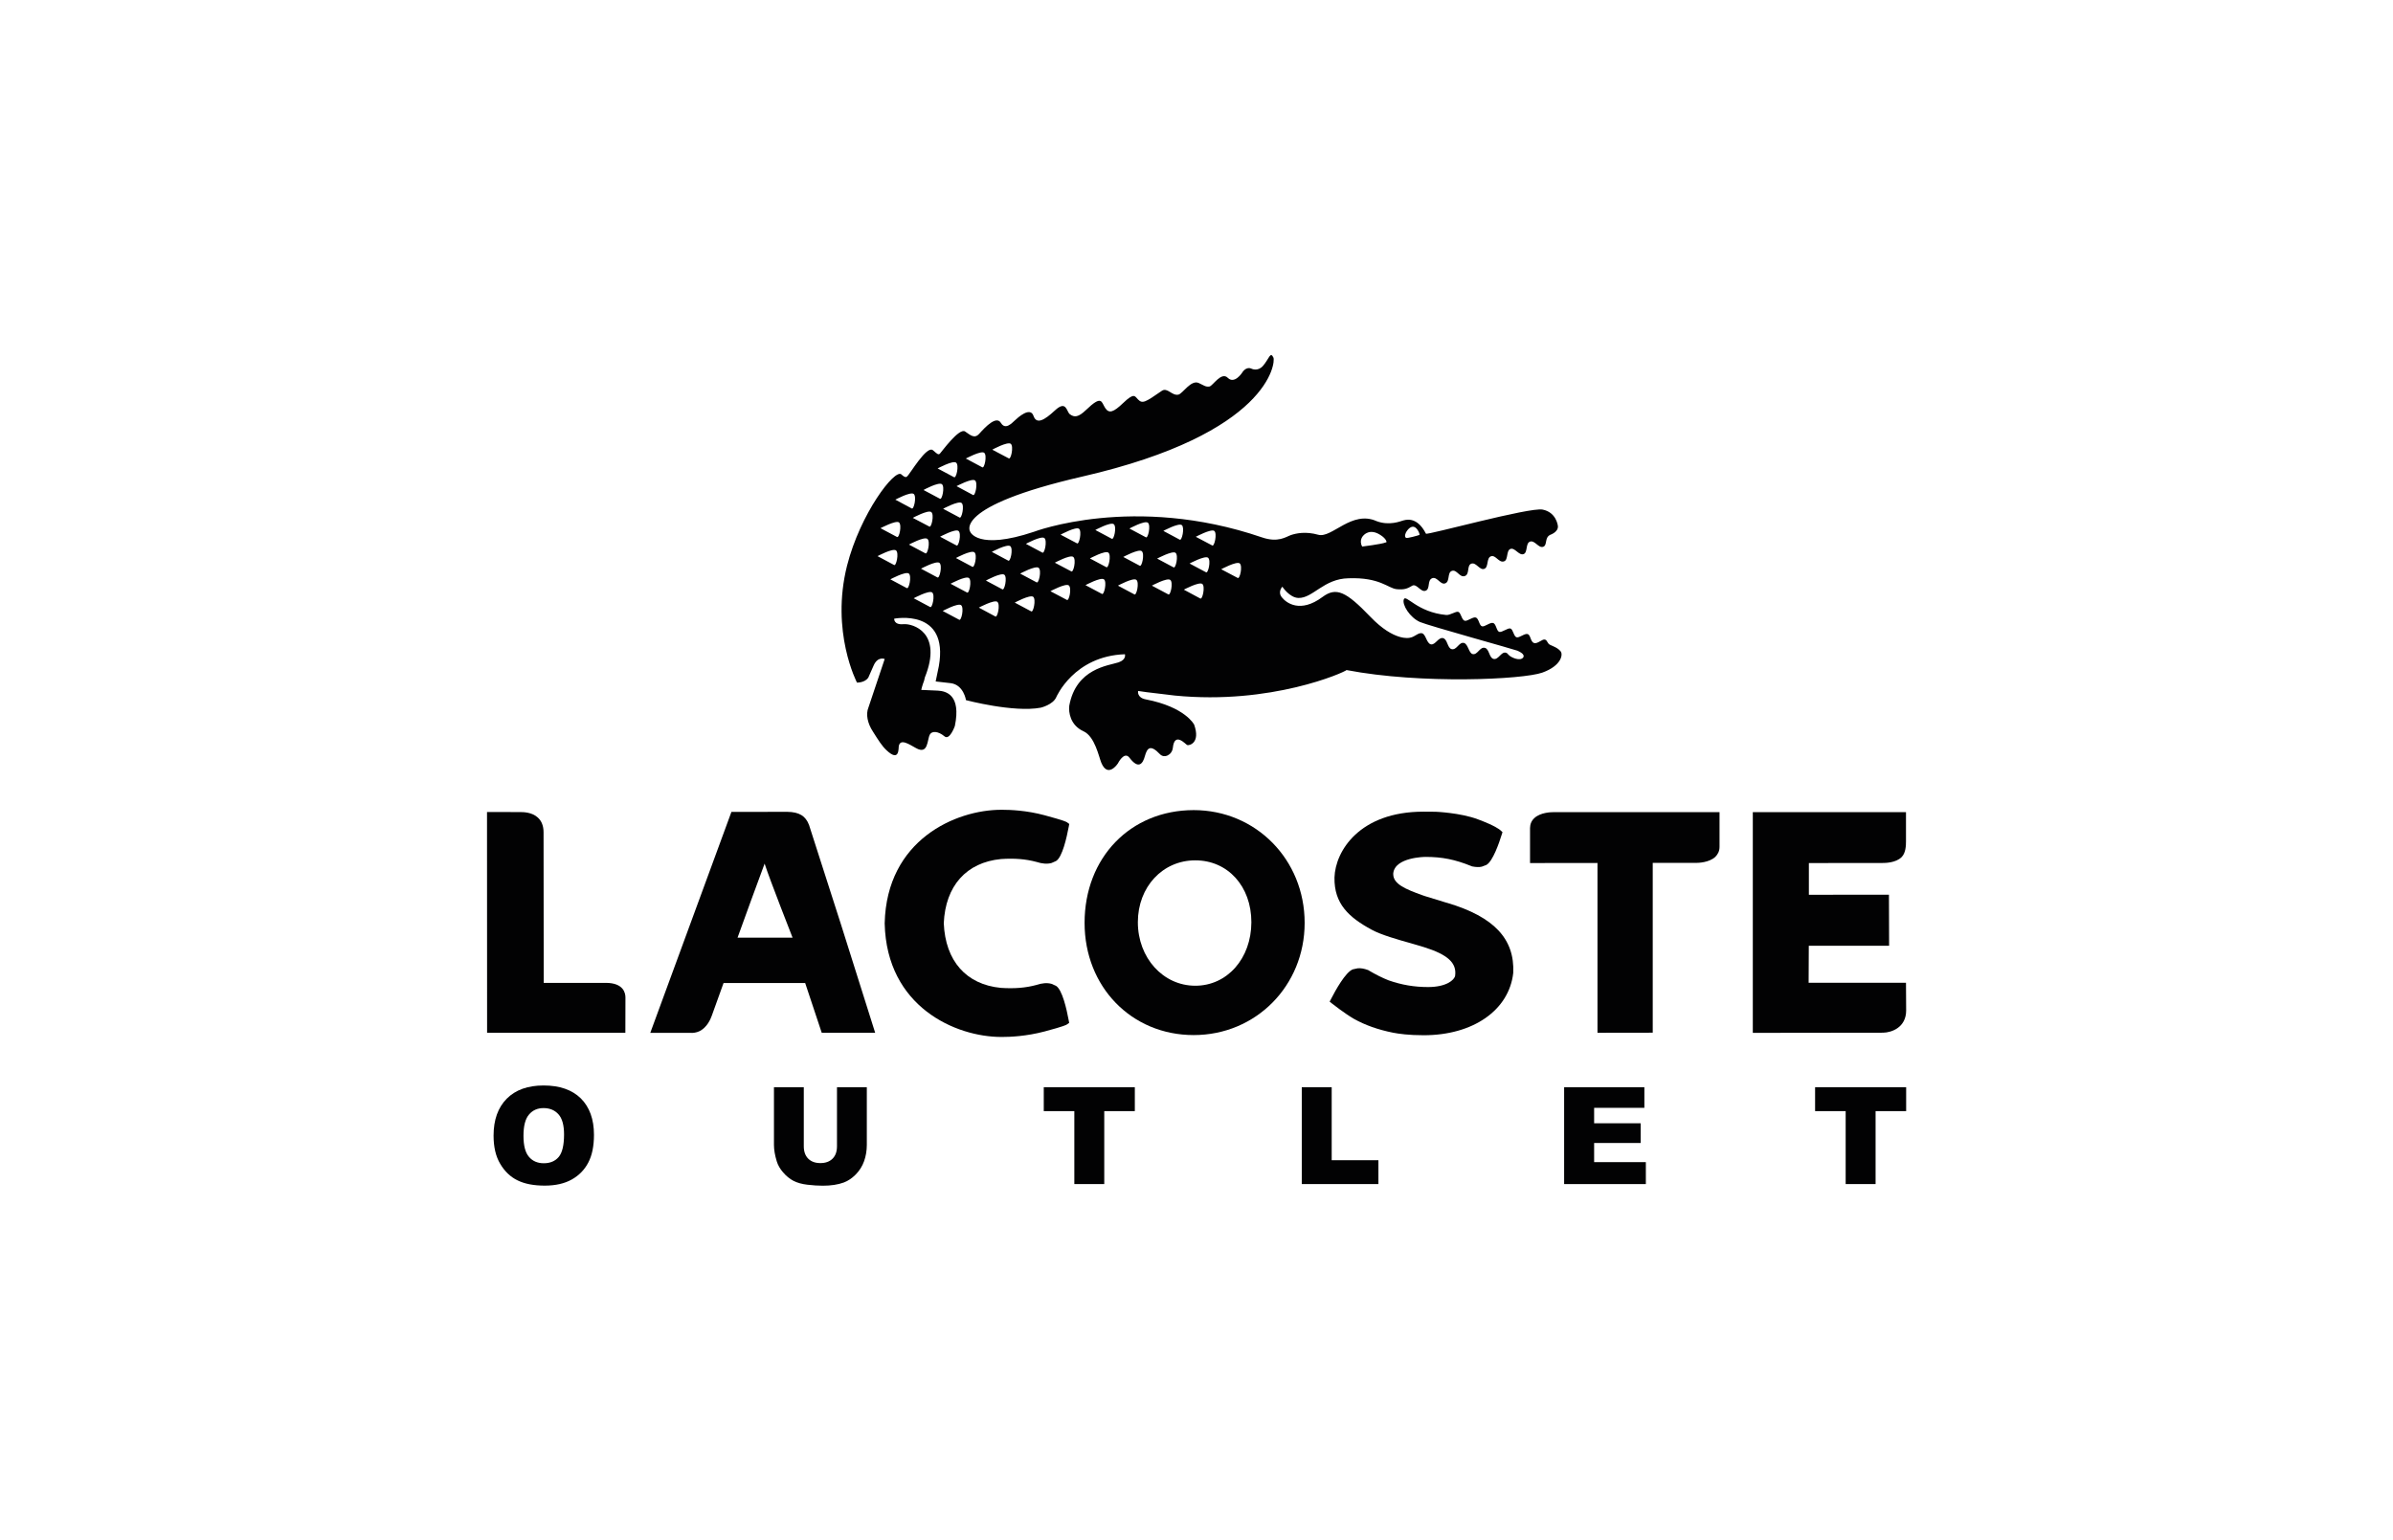
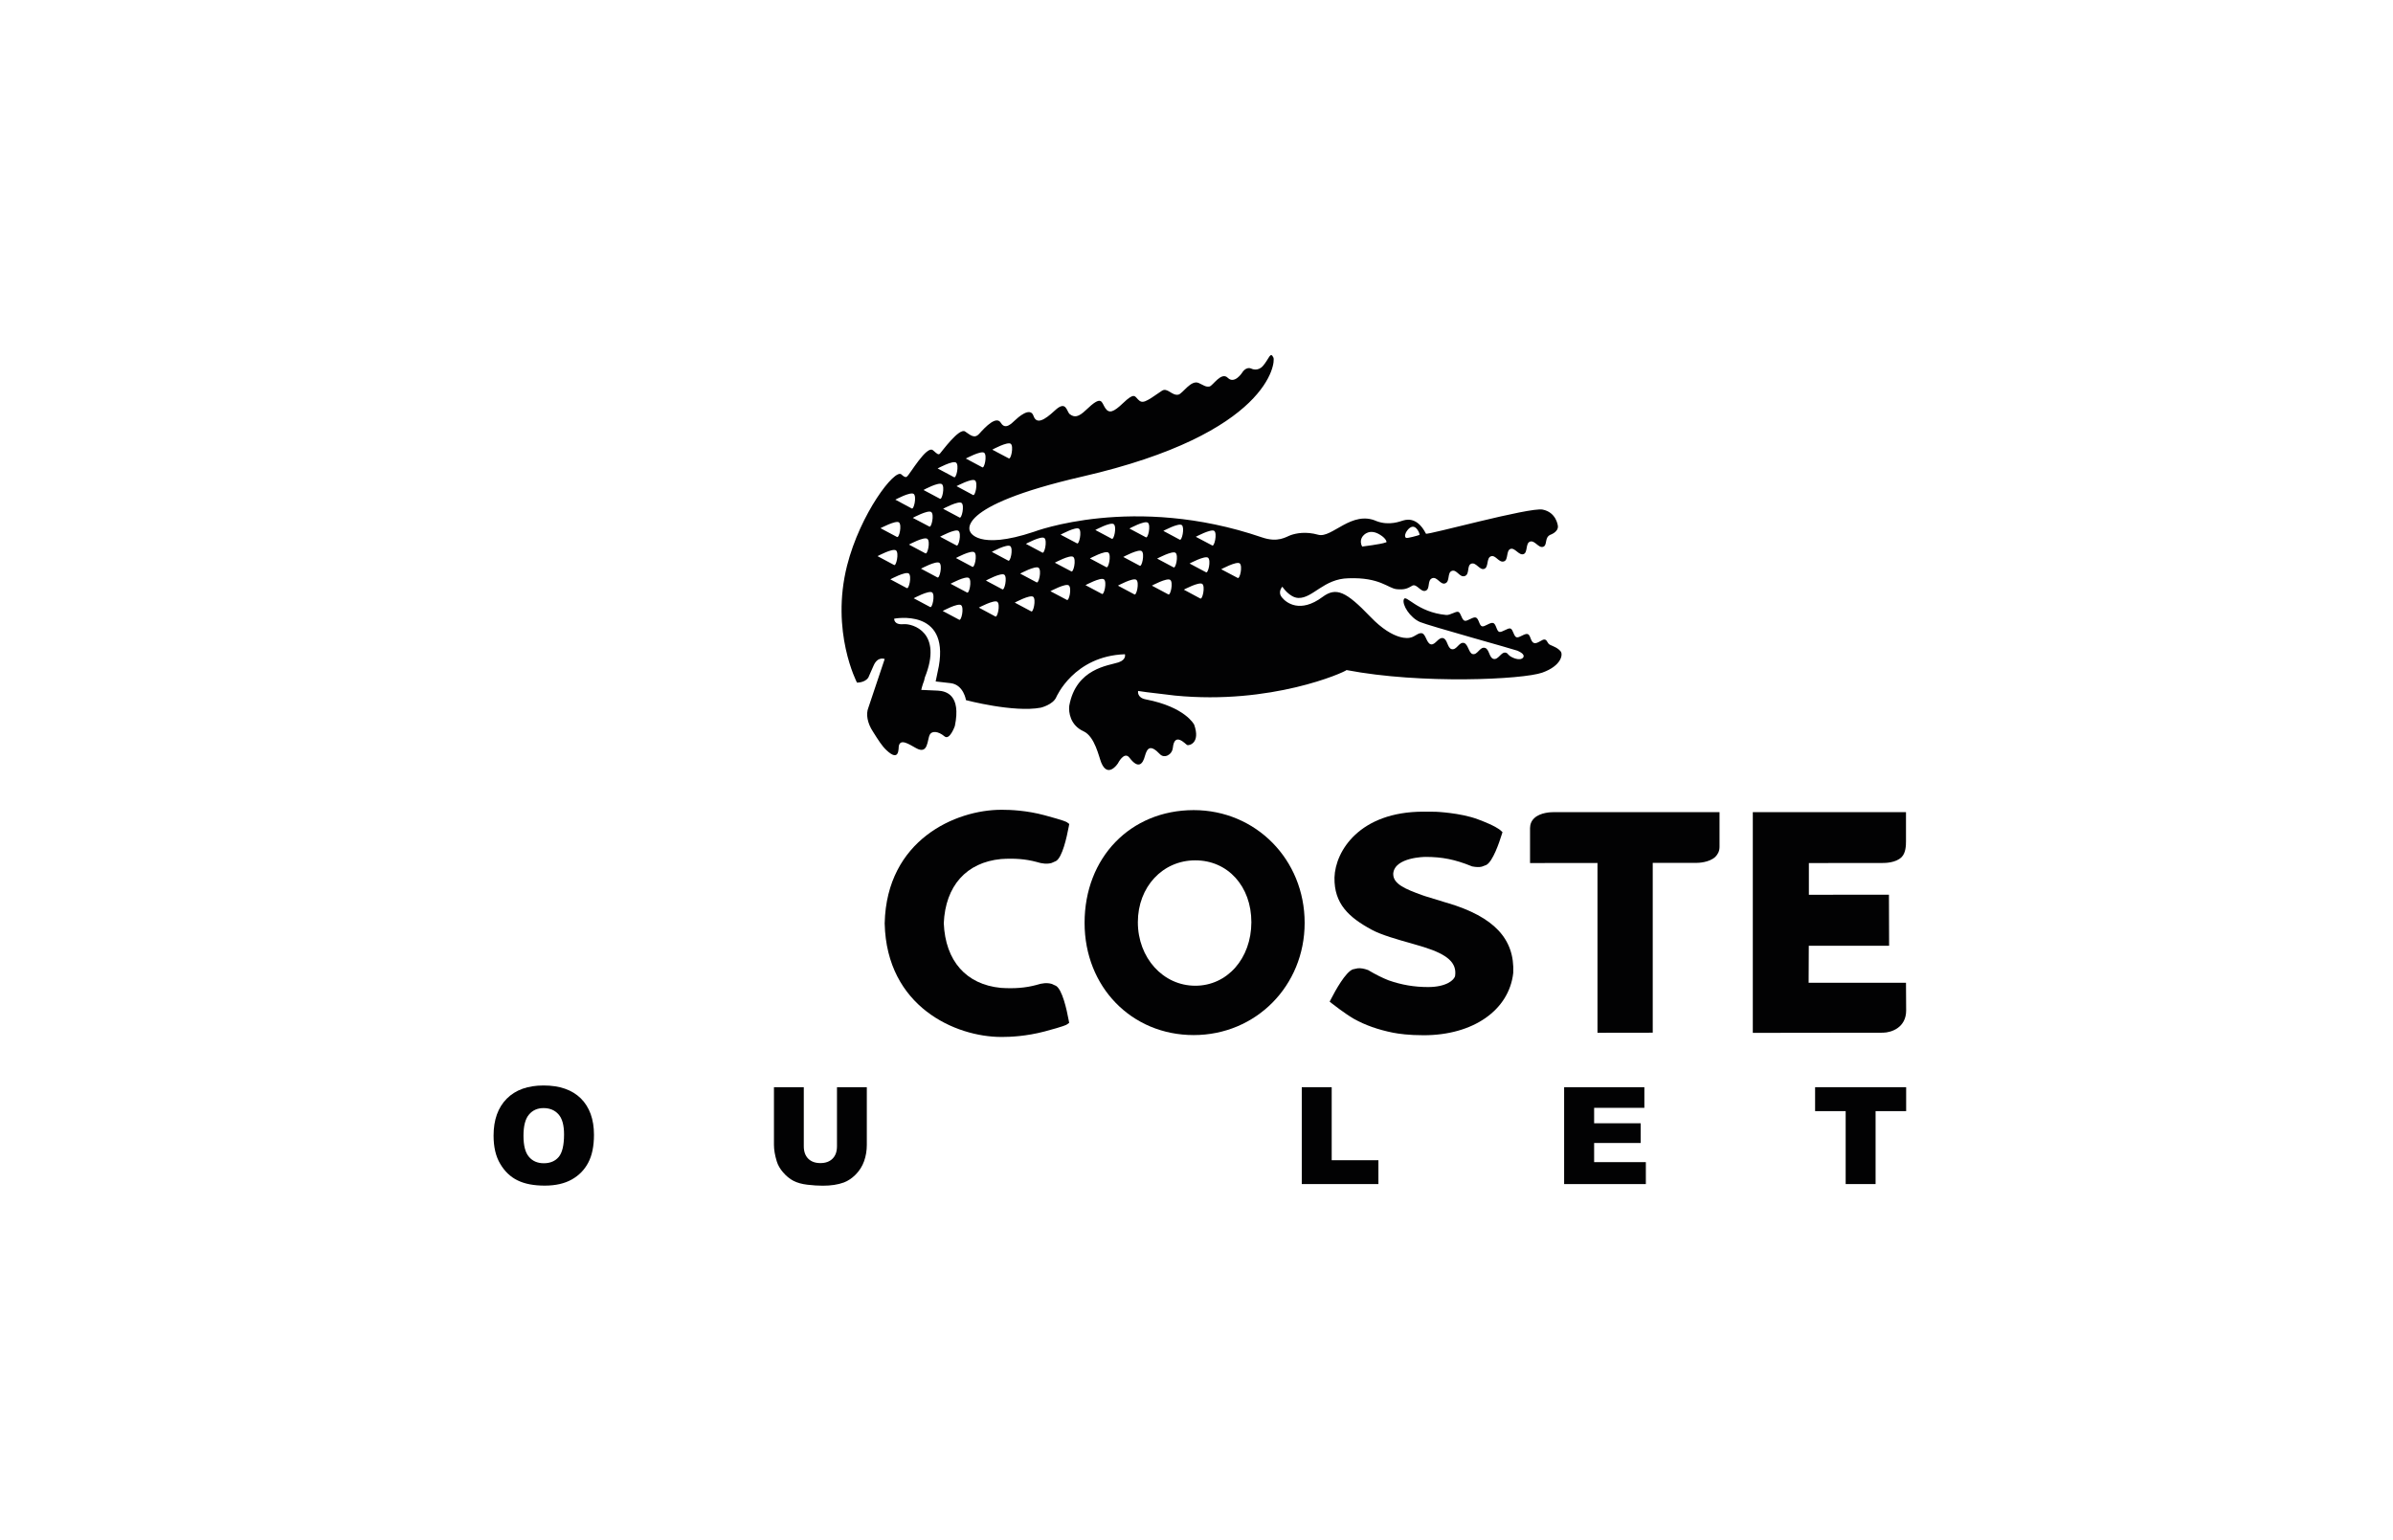
<svg xmlns="http://www.w3.org/2000/svg" version="1.2" baseProfile="tiny" id="Camada_1" x="0px" y="0px" width="291.97px" height="187.94px" viewBox="0 0 291.97 187.94" xml:space="preserve">
  <g>
    <g>
      <g>
        <path fill="#020203" d="M190.43,79.5c-0.35-0.45-0.91-0.63-1.29-0.81c-0.38-0.18-0.32-0.55-0.64-0.65     c-0.32-0.1-0.89,0.56-1.33,0.42c-0.44-0.14-0.41-0.97-0.77-1.09c-0.38-0.12-1.03,0.5-1.37,0.39c-0.34-0.1-0.41-0.96-0.74-1.07     c-0.33-0.1-1.03,0.51-1.37,0.41c-0.34-0.11-0.36-0.96-0.74-1.08c-0.38-0.12-1.04,0.51-1.37,0.4c-0.34-0.11-0.37-0.94-0.74-1.07     c-0.37-0.12-1.04,0.5-1.38,0.39c-0.35-0.11-0.44-0.97-0.76-1.08c-0.32-0.1-0.96,0.41-1.47,0.38c-3.57-0.33-4.93-2.58-5.18-1.91     c-0.24,0.65,0.74,2.23,1.98,2.77c0.98,0.43,11.61,3.37,11.89,3.5c0.27,0.13,0.94,0.43,0.7,0.82c-0.37,0.5-1.41,0.01-1.67-0.21     c-0.27-0.22-0.21-0.3-0.46-0.37c-0.57-0.14-0.89,0.9-1.49,0.76c-0.55-0.12-0.51-1.23-1.07-1.35c-0.61-0.15-0.89,0.9-1.48,0.76     c-0.48-0.11-0.55-1.23-1.07-1.36c-0.6-0.14-0.87,0.9-1.49,0.76c-0.54-0.13-0.5-1.22-1.06-1.35c-0.56-0.13-0.95,0.88-1.48,0.76     c-0.53-0.12-0.61-1.24-1.08-1.35c-0.48-0.11-0.86,0.46-1.51,0.55c0,0-1.86,0.5-4.8-2.57c-2.94-3.06-4.15-3.66-5.83-2.41     c-2.74,2.04-4.44,0.69-4.93,0.08c-0.6-0.69,0.03-1.33,0.03-1.33s0.87,1.34,1.96,1.37c1.76,0.05,3.09-2.35,6.11-2.4     c3.83-0.14,4.82,1.22,5.87,1.33c0.97,0.09,1.29-0.06,1.96-0.45h0c0.54-0.19,1.01,0.86,1.58,0.64c0.6-0.23,0.16-1.28,0.81-1.53     c0.6-0.22,1,0.85,1.58,0.63c0.61-0.22,0.22-1.31,0.81-1.52c0.6-0.22,0.95,0.85,1.58,0.63c0.63-0.22,0.22-1.3,0.79-1.51     c0.59-0.22,1.02,0.84,1.59,0.63c0.55-0.2,0.23-1.32,0.81-1.53c0.59-0.21,0.97,0.85,1.61,0.61c0.52-0.18,0.23-1.31,0.77-1.51     c0.54-0.2,1.04,0.84,1.6,0.63c0.53-0.19,0.22-1.31,0.78-1.52c0.59-0.21,1.05,0.83,1.61,0.63c0.55-0.2,0.13-1.1,0.86-1.46     c0,0,1-0.33,0.94-1.06c-0.01-0.12-0.21-1.69-1.86-2.02c-1.58-0.32-14.08,3.14-14.24,2.94c-1.15-2.27-2.62-1.64-2.85-1.59     c-0.23,0.06-1.62,0.65-3.17,0.06c-3.04-1.37-5.46,2.12-7.12,1.66c-1.53-0.43-2.7-0.18-3.34,0.04c-0.59,0.2-1.54,0.97-3.56,0.27     c-15.61-5.33-27.8-0.67-27.8-0.67c-6.88,2.3-7.76,0-7.76,0s-2.26-3.07,13.67-6.74c22.9-5.26,23.59-13.97,23.32-14.52     c-0.38-0.8-0.52,0.14-1.27,1.01c-0.63,0.72-1.37,0.36-1.37,0.36c-0.72-0.35-1.18,0.48-1.18,0.48s-0.93,1.44-1.75,0.62     c-0.79-0.79-1.83,0.99-2.23,1.06c-0.47,0.08-0.7-0.15-1.32-0.43c-0.94-0.42-1.95,1.3-2.47,1.42c-0.79,0.18-1.35-0.93-2.03-0.46     c-2.03,1.41-2.36,1.6-2.9,1.05c-0.4-0.41-0.46-0.86-1.82,0.44c-1.16,1.11-1.71,1.32-2.18,0.61c-0.48-0.71-0.36-1.68-2.34,0.23     c-0.95,0.91-1.43,0.93-1.98,0.52c-0.41-0.31-0.41-1.78-1.83-0.45c-1.29,1.2-2.23,1.72-2.6,0.66c-0.4-1.19-1.93,0.22-2.28,0.55     c-0.37,0.33-1.15,1.21-1.7,0.3c-0.55-0.91-1.86,0.45-2.64,1.32c-0.6,0.67-1.09,0.15-1.73-0.27c-0.72-0.5-2.89,2.52-3.08,2.71     c-0.2,0.17-0.35,0-0.84-0.42c-0.76-0.65-2.82,2.94-3.15,3.18c0,0-0.14,0.31-0.7-0.23c-0.8-0.76-5.03,4.81-6.63,11.12     c-2.04,8.08,1.21,14.28,1.21,14.28s0.98,0.03,1.39-0.63l0.63-1.43c0.51-1.19,1.36-0.82,1.36-0.82l-1.99,5.94     c-0.32,0.78-0.13,1.89,0.57,2.94c0.66,1.05,1.11,1.76,1.64,2.25c1.62,1.53,1.45-0.28,1.5-0.5c0.19-0.97,1.26-0.22,2.1,0.24     c1.52,0.86,1.35-1.03,1.69-1.65c0.23-0.44,0.98-0.46,1.79,0.22c0.63,0.53,1.26-1.26,1.26-1.26c0.79-3.82-1.07-4.26-2.07-4.32     l-2.03-0.09c0,0,0.13-0.58,0.35-1.13l0.09-0.39c2.22-5.52-1.49-6.59-2.6-6.5c-1.22,0.11-1.14-0.67-1.14-0.67s6.69-1.32,5.45,5.78     c0,0-0.25,1.24-0.39,1.88l1.84,0.21c1.58,0.2,1.86,2.07,1.86,2.07s5.82,1.54,9.12,0.92c0,0,1.48-0.35,1.89-1.27     c0,0,2.14-5.04,8.38-5.25c0,0,0.22,0.65-0.78,0.99c-1.2,0.4-5.18,0.72-6.01,5.3v0.02c-0.09,0.75,0.11,2.35,1.74,3.09     c1.39,0.63,1.88,3.15,2.17,3.84c0.81,1.94,2.02,0.09,2.02,0.09s0.77-1.56,1.42-0.7c1.11,1.46,1.63,0.73,1.88-0.21     c0.28-1.01,0.68-1.44,1.84-0.22c0.5,0.53,1.47,0.12,1.57-0.79c0.21-2,1.56-0.41,1.75-0.33c0.23,0.09,1.65-0.23,0.85-2.49     c0,0-1.07-2.15-5.89-3.08c-1.13-0.21-0.95-1.03-0.95-1.03l1.06,0.15c0.32,0.05,3.12,0.36,3.42,0.41     c11.76,1.16,20.68-2.83,20.95-3.11c9.14,1.75,21.56,1.15,23.89,0.31C190.52,81.23,190.7,79.87,190.43,79.5z M171.57,64.92     c0.19-0.31,0.37-0.48,0.54-0.57c0.71-0.4,1.16,0.86,1.08,0.91c0,0-0.02,0.01-0.03,0.01c0,0,0,0.01,0,0.01     c-0.11,0.05-1.48,0.44-1.61,0.35C171.27,65.45,171.57,64.92,171.57,64.92z M166.37,65.32c0,0,0.18-0.22,0.52-0.34     c0.34-0.12,0.85-0.14,1.52,0.29c0.78,0.49,0.76,0.88,0.76,0.88c-0.02,0.01-0.06,0.03-0.1,0.04c-0.56,0.22-2.87,0.5-2.87,0.5     C165.75,65.87,166.37,65.32,166.37,65.32z M123.32,54.15c0.39,0.3,0.02,2.02-0.26,1.77l-1.99-1.05     C121.07,54.86,122.92,53.86,123.32,54.15z M120.08,55.25c0.39,0.29,0.02,2.02-0.25,1.76l-1.99-1.06     C117.84,55.96,119.69,54.95,120.08,55.25z M118.96,58.62c0.39,0.29,0.02,2.02-0.26,1.77l-1.99-1.07     C116.71,59.32,118.56,58.33,118.96,58.62z M117.06,63.14l-1.99-1.06c0,0,1.85-1,2.25-0.71     C117.71,61.66,117.33,63.39,117.06,63.14z M116.69,66.55l-1.99-1.06c0,0,1.85-1,2.24-0.71     C117.34,65.07,116.97,66.79,116.69,66.55z M116.65,56.45c0.4,0.29,0.02,2.01-0.26,1.77l-1.99-1.06     C114.4,57.16,116.26,56.15,116.65,56.45z M114.92,59.08c0.39,0.29,0.02,2.01-0.25,1.77l-1.99-1.06     C112.67,59.78,114.53,58.78,114.92,59.08z M111.37,63.19c0,0,1.86-1.01,2.25-0.71c0.4,0.29,0.02,2.01-0.25,1.76L111.37,63.19z      M112.89,67.51l-1.99-1.06c0,0,1.85-1,2.24-0.7C113.55,66.03,113.17,67.75,112.89,67.51z M111.48,60.27     c0.39,0.29,0.02,2.01-0.26,1.76l-1.98-1.06C109.24,60.97,111.08,59.97,111.48,60.27z M109.68,63.74     c0.39,0.29,0.03,2.02-0.26,1.77l-1.99-1.06C107.44,64.45,109.29,63.46,109.68,63.74z M107.07,67.86c0,0,1.85-1,2.25-0.7     c0.4,0.29,0.02,2.02-0.25,1.77L107.07,67.86z M110.62,71.75l-1.99-1.06c0,0,1.85-1,2.25-0.71     C111.27,70.27,110.9,71.99,110.62,71.75z M113.47,74.06L111.48,73c0,0,1.85-1,2.25-0.71C114.12,72.58,113.74,74.31,113.47,74.06z      M114.36,70.45l-1.99-1.06c0,0,1.85-1,2.25-0.71C115.01,68.97,114.64,70.69,114.36,70.45z M117.01,75.61l-1.99-1.06     c0,0,1.84-1,2.24-0.71C117.66,74.14,117.29,75.86,117.01,75.61z M117.97,72.29l-1.99-1.06c0,0,1.85-1,2.24-0.7     C118.61,70.82,118.25,72.55,117.97,72.29z M118.62,69.15l-1.99-1.06c0,0,1.85-1,2.25-0.7C119.28,67.68,118.9,69.4,118.62,69.15z      M121.42,75.21l-1.99-1.07c0,0,1.85-0.99,2.25-0.71C122.08,73.74,121.7,75.47,121.42,75.21z M122.28,71.9l-1.99-1.06     c0,0,1.85-1.01,2.25-0.71C122.93,70.42,122.56,72.15,122.28,71.9z M123,68.4l-1.99-1.06c0,0,1.85-0.99,2.25-0.7     C123.65,66.93,123.28,68.65,123,68.4z M125.8,74.59l-1.99-1.06c0,0,1.85-1,2.25-0.71C126.44,73.12,126.07,74.85,125.8,74.59z      M126.46,71.05l-1.99-1.06c0,0,1.85-1,2.25-0.71C127.12,69.58,126.74,71.29,126.46,71.05z M127.16,67.42l-1.99-1.06     c0,0,1.85-1,2.25-0.71C127.81,65.95,127.44,67.67,127.16,67.42z M130.15,73.19l-1.99-1.05c0,0,1.85-1,2.24-0.71     C130.8,71.73,130.43,73.45,130.15,73.19z M130.69,69.71l-1.99-1.05c0,0,1.85-1,2.24-0.71C131.35,68.24,130.97,69.97,130.69,69.71     z M131.39,66.29l-1.99-1.05c0,0,1.86-1.01,2.25-0.72C132.03,64.82,131.66,66.55,131.39,66.29z M134.43,72.46l-1.99-1.06     c0,0,1.85-1,2.25-0.71C135.09,70.98,134.71,72.7,134.43,72.46z M134.97,69.2l-1.99-1.06c0,0,1.86-1.01,2.25-0.71     C135.62,67.72,135.25,69.45,134.97,69.2z M135.63,65.73l-1.99-1.06c0,0,1.85-1.01,2.25-0.71     C136.28,64.26,135.91,65.98,135.63,65.73z M138.39,72.52l-1.99-1.06c0,0,1.85-1.01,2.24-0.71     C139.04,71.04,138.67,72.77,138.39,72.52z M139.04,69.02l-1.99-1.06c0,0,1.86-1.01,2.25-0.71     C139.69,67.55,139.32,69.27,139.04,69.02z M139.79,65.55l-1.99-1.06c0,0,1.85-1.01,2.25-0.71     C140.44,64.07,140.07,65.8,139.79,65.55z M142.53,72.52l-1.99-1.06c0,0,1.85-1,2.24-0.7C143.18,71.04,142.81,72.77,142.53,72.52z      M143.17,69.22l-1.99-1.06c0,0,1.85-0.99,2.24-0.71C143.82,67.74,143.45,69.47,143.17,69.22z M143.92,65.84l-1.98-1.06     c0,0,1.85-1,2.25-0.71C144.57,64.37,144.2,66.09,143.92,65.84z M146.43,73.02l-1.99-1.07c0,0,1.85-0.99,2.25-0.7     C147.08,71.54,146.71,73.26,146.43,73.02z M147.13,69.82l-1.99-1.06c0,0,1.86-1,2.25-0.71C147.79,68.35,147.4,70.07,147.13,69.82     z M147.89,66.55l-1.99-1.05c0,0,1.86-1,2.25-0.72C148.54,65.07,148.16,66.79,147.89,66.55z M150.99,70.51l-1.99-1.05     c0,0,1.85-1,2.25-0.72C151.65,69.04,151.27,70.76,150.99,70.51z" />
      </g>
      <g>
-         <path fill="#020203" d="M98.71,100.66c-0.42-1.1-1.2-1.58-2.65-1.6c-0.13,0-6.82,0.01-6.82,0.01l-9.9,26.96c0,0,4.82,0,4.82,0     c0.42,0.03,0.8-0.03,1.15-0.19c0.94-0.43,1.4-1.51,1.53-1.89c0,0.01,1.35-3.76,1.44-4c0.69,0,9.43,0,9.96,0     c0.21,0.63,2.02,6.07,2.02,6.07h6.52l-4.14-13.12L98.71,100.66 M96.7,114.41c-0.99,0-6.32,0-6.71,0c0.72-1.98,2.53-7,3.3-9.03     C93.95,107.43,96.68,114.34,96.7,114.41z" />
        <path fill="#020203" d="M145.64,98.85L145.64,98.85L145.64,98.85c-7.72,0.01-13.31,5.8-13.31,13.76c0,7.8,5.72,13.69,13.31,13.69     c7.59,0,13.54-6.01,13.54-13.69C159.18,104.89,153.23,98.85,145.64,98.85 M145.84,120.28c-3.93,0-7.01-3.4-7.01-7.75     c0-4.31,3.02-7.55,7.01-7.55c3.97,0,6.84,3.17,6.84,7.55C152.67,116.96,149.73,120.28,145.84,120.28z" />
        <path fill="#020203" d="M176.64,110.19l-0.25-0.07c0.01,0-2.51-0.76-2.51-0.77l-0.38-0.13c-2.05-0.74-3.51-1.36-3.51-2.56     c0-0.03,0-0.06,0-0.09c0.2-1.99,3.89-2.01,3.93-2.01c2.03,0,3.59,0.31,5.57,1.11l0.04,0.02l0.09,0.03     c0.46,0.09,0.86,0.11,1.18,0.03l0.55-0.21c0.79-0.43,1.57-2.72,1.87-3.69l0.1-0.31l-0.24-0.22c-0.09-0.09-0.67-0.57-2.77-1.35     c-2.13-0.8-5.15-0.92-5.15-0.92l-1.49-0.01c-7.78,0-10.75,4.8-10.85,8.03c-0.06,3.21,1.76,4.87,4.53,6.37     c1.16,0.64,3.27,1.23,4.8,1.66c-0.01-0.01,1.59,0.47,1.59,0.47c2.9,0.91,4.01,1.92,3.8,3.49c-0.09,0.52-1.07,1.38-3.3,1.38     c-1.69,0-3.22-0.26-4.82-0.82c-0.76-0.3-1.56-0.7-2.39-1.19l-0.04-0.03l-0.09-0.04c-0.46-0.17-0.88-0.24-1.23-0.21l-0.61,0.13     c-0.89,0.33-2.14,2.6-2.63,3.56l-0.2,0.38l0.34,0.27c0.06,0.04,1.44,1.14,2.62,1.83c1.38,0.77,2.94,1.32,4.77,1.69     c0.74,0.14,1.91,0.31,3.75,0.31c6.03,0,10.41-3.06,10.92-7.6C184.82,114.57,182.29,111.88,176.64,110.19z" />
        <path fill="#020203" d="M189.53,99.1c-0.25,0-1.57,0.02-2.32,0.72c-0.35,0.32-0.53,0.75-0.53,1.23l0,4.26     c0,0,7.28-0.01,8.23-0.01c0,1,0,20.72,0,20.72l6.74-0.01c0,0,0-19.72,0-20.72c0.9,0,5.3,0,5.3,0c0.25,0,1.56-0.03,2.32-0.72     c0.34-0.33,0.53-0.74,0.53-1.23V99.1H189.53z" />
-         <path fill="#020203" d="M73.91,119.93c0,0-5.66,0-7.57,0c0-0.99-0.02-18.37-0.02-18.37c0-0.76-0.23-1.37-0.69-1.79     c-0.73-0.69-1.82-0.68-2.23-0.68l-3.98-0.01l0.01,26.94h16.87l0.01-4.28C76.32,121.19,76.09,119.93,73.91,119.93z" />
        <path fill="#020203" d="M122.14,104.82c1.63-0.11,3.01,0,4.31,0.35c0.7,0.23,1.33,0.28,1.86,0.13c0,0,0.54-0.24,0.54-0.24     c0.76-0.46,1.29-2.83,1.55-4.2l0.06-0.32l-0.27-0.2c-0.07-0.05-0.28-0.2-2.73-0.86c-2.22-0.6-4.21-0.67-5.18-0.67l-0.11,0     c-5.58,0-13.99,3.68-14.23,13.83v0.06c0.24,10.15,8.65,13.83,14.23,13.83l0.1,0c0.98,0,2.95-0.08,5.18-0.67     c2.44-0.65,2.66-0.81,2.73-0.86l0.27-0.19l-0.06-0.32c-0.25-1.37-0.79-3.74-1.55-4.2v0l0,0l0,0l-0.54-0.24     c-0.54-0.15-1.16-0.1-1.87,0.14c-1.29,0.35-2.67,0.46-4.32,0.35c-4.23-0.41-6.77-3.29-6.96-7.89     C115.35,108.11,117.89,105.23,122.14,104.82z" />
        <path fill="#020203" d="M229.76,126.01c1.04-0.02,2.81-0.64,2.81-2.71l-0.02-3.38l-11.88,0c0,0,0.02-3.87,0.02-4.52     c0.97,0,9.8,0,9.8,0l-0.02-6.23c0,0-8.8,0.01-9.77,0.01c0-0.74,0-3.13,0-3.87c0.97,0,9-0.01,9-0.01c0.25,0,1.59,0.01,2.32-0.72     c0.51-0.51,0.53-1.44,0.53-1.92V99.1h-18.69l0,26.93L229.76,126.01z" />
      </g>
    </g>
    <path fill="#020203" d="M60.22,138.57c0-1.93,0.54-3.43,1.61-4.51c1.08-1.08,2.57-1.61,4.49-1.61c1.97,0,3.48,0.53,4.55,1.58   c1.06,1.06,1.6,2.54,1.6,4.44c0,1.38-0.23,2.51-0.7,3.4c-0.46,0.88-1.14,1.57-2.02,2.06c-0.88,0.49-1.97,0.74-3.29,0.74   c-1.33,0-2.44-0.21-3.31-0.64c-0.87-0.42-1.58-1.1-2.12-2.02C60.49,141.11,60.22,139.96,60.22,138.57z M63.87,138.59   c0,1.19,0.22,2.05,0.67,2.57c0.44,0.52,1.05,0.78,1.81,0.78c0.78,0,1.39-0.26,1.82-0.77c0.43-0.51,0.65-1.43,0.65-2.75   c0-1.11-0.22-1.93-0.67-2.44c-0.45-0.51-1.06-0.77-1.83-0.77c-0.74,0-1.33,0.26-1.77,0.78C64.09,136.52,63.87,137.39,63.87,138.59z   " />
    <path fill="#020203" d="M102.12,132.66h3.64v7.04c0,0.7-0.11,1.36-0.33,1.98c-0.22,0.62-0.56,1.16-1.02,1.63   c-0.46,0.46-0.95,0.79-1.46,0.98c-0.71,0.26-1.56,0.39-2.56,0.39c-0.58,0-1.2-0.04-1.88-0.12c-0.68-0.08-1.25-0.24-1.71-0.48   c-0.46-0.24-0.87-0.58-1.25-1.02c-0.38-0.44-0.64-0.89-0.78-1.36c-0.23-0.75-0.34-1.42-0.34-2v-7.04h3.64v7.21   c0,0.64,0.18,1.15,0.54,1.51c0.36,0.36,0.85,0.54,1.49,0.54c0.63,0,1.12-0.18,1.48-0.54c0.36-0.36,0.54-0.86,0.54-1.52V132.66z" />
-     <path fill="#020203" d="M127.36,132.66h11.1v2.92h-3.73v8.9h-3.65v-8.9h-3.73V132.66z" />
    <path fill="#020203" d="M158.83,132.66h3.65v8.91h5.7v2.91h-9.35V132.66z" />
    <path fill="#020203" d="M190.84,132.66h9.79v2.52h-6.13v1.88h5.68v2.41h-5.68v2.33h6.31v2.68h-9.97V132.66z" />
    <path fill="#020203" d="M221.47,132.66h11.1v2.92h-3.73v8.9h-3.65v-8.9h-3.73V132.66z" />
  </g>
</svg>